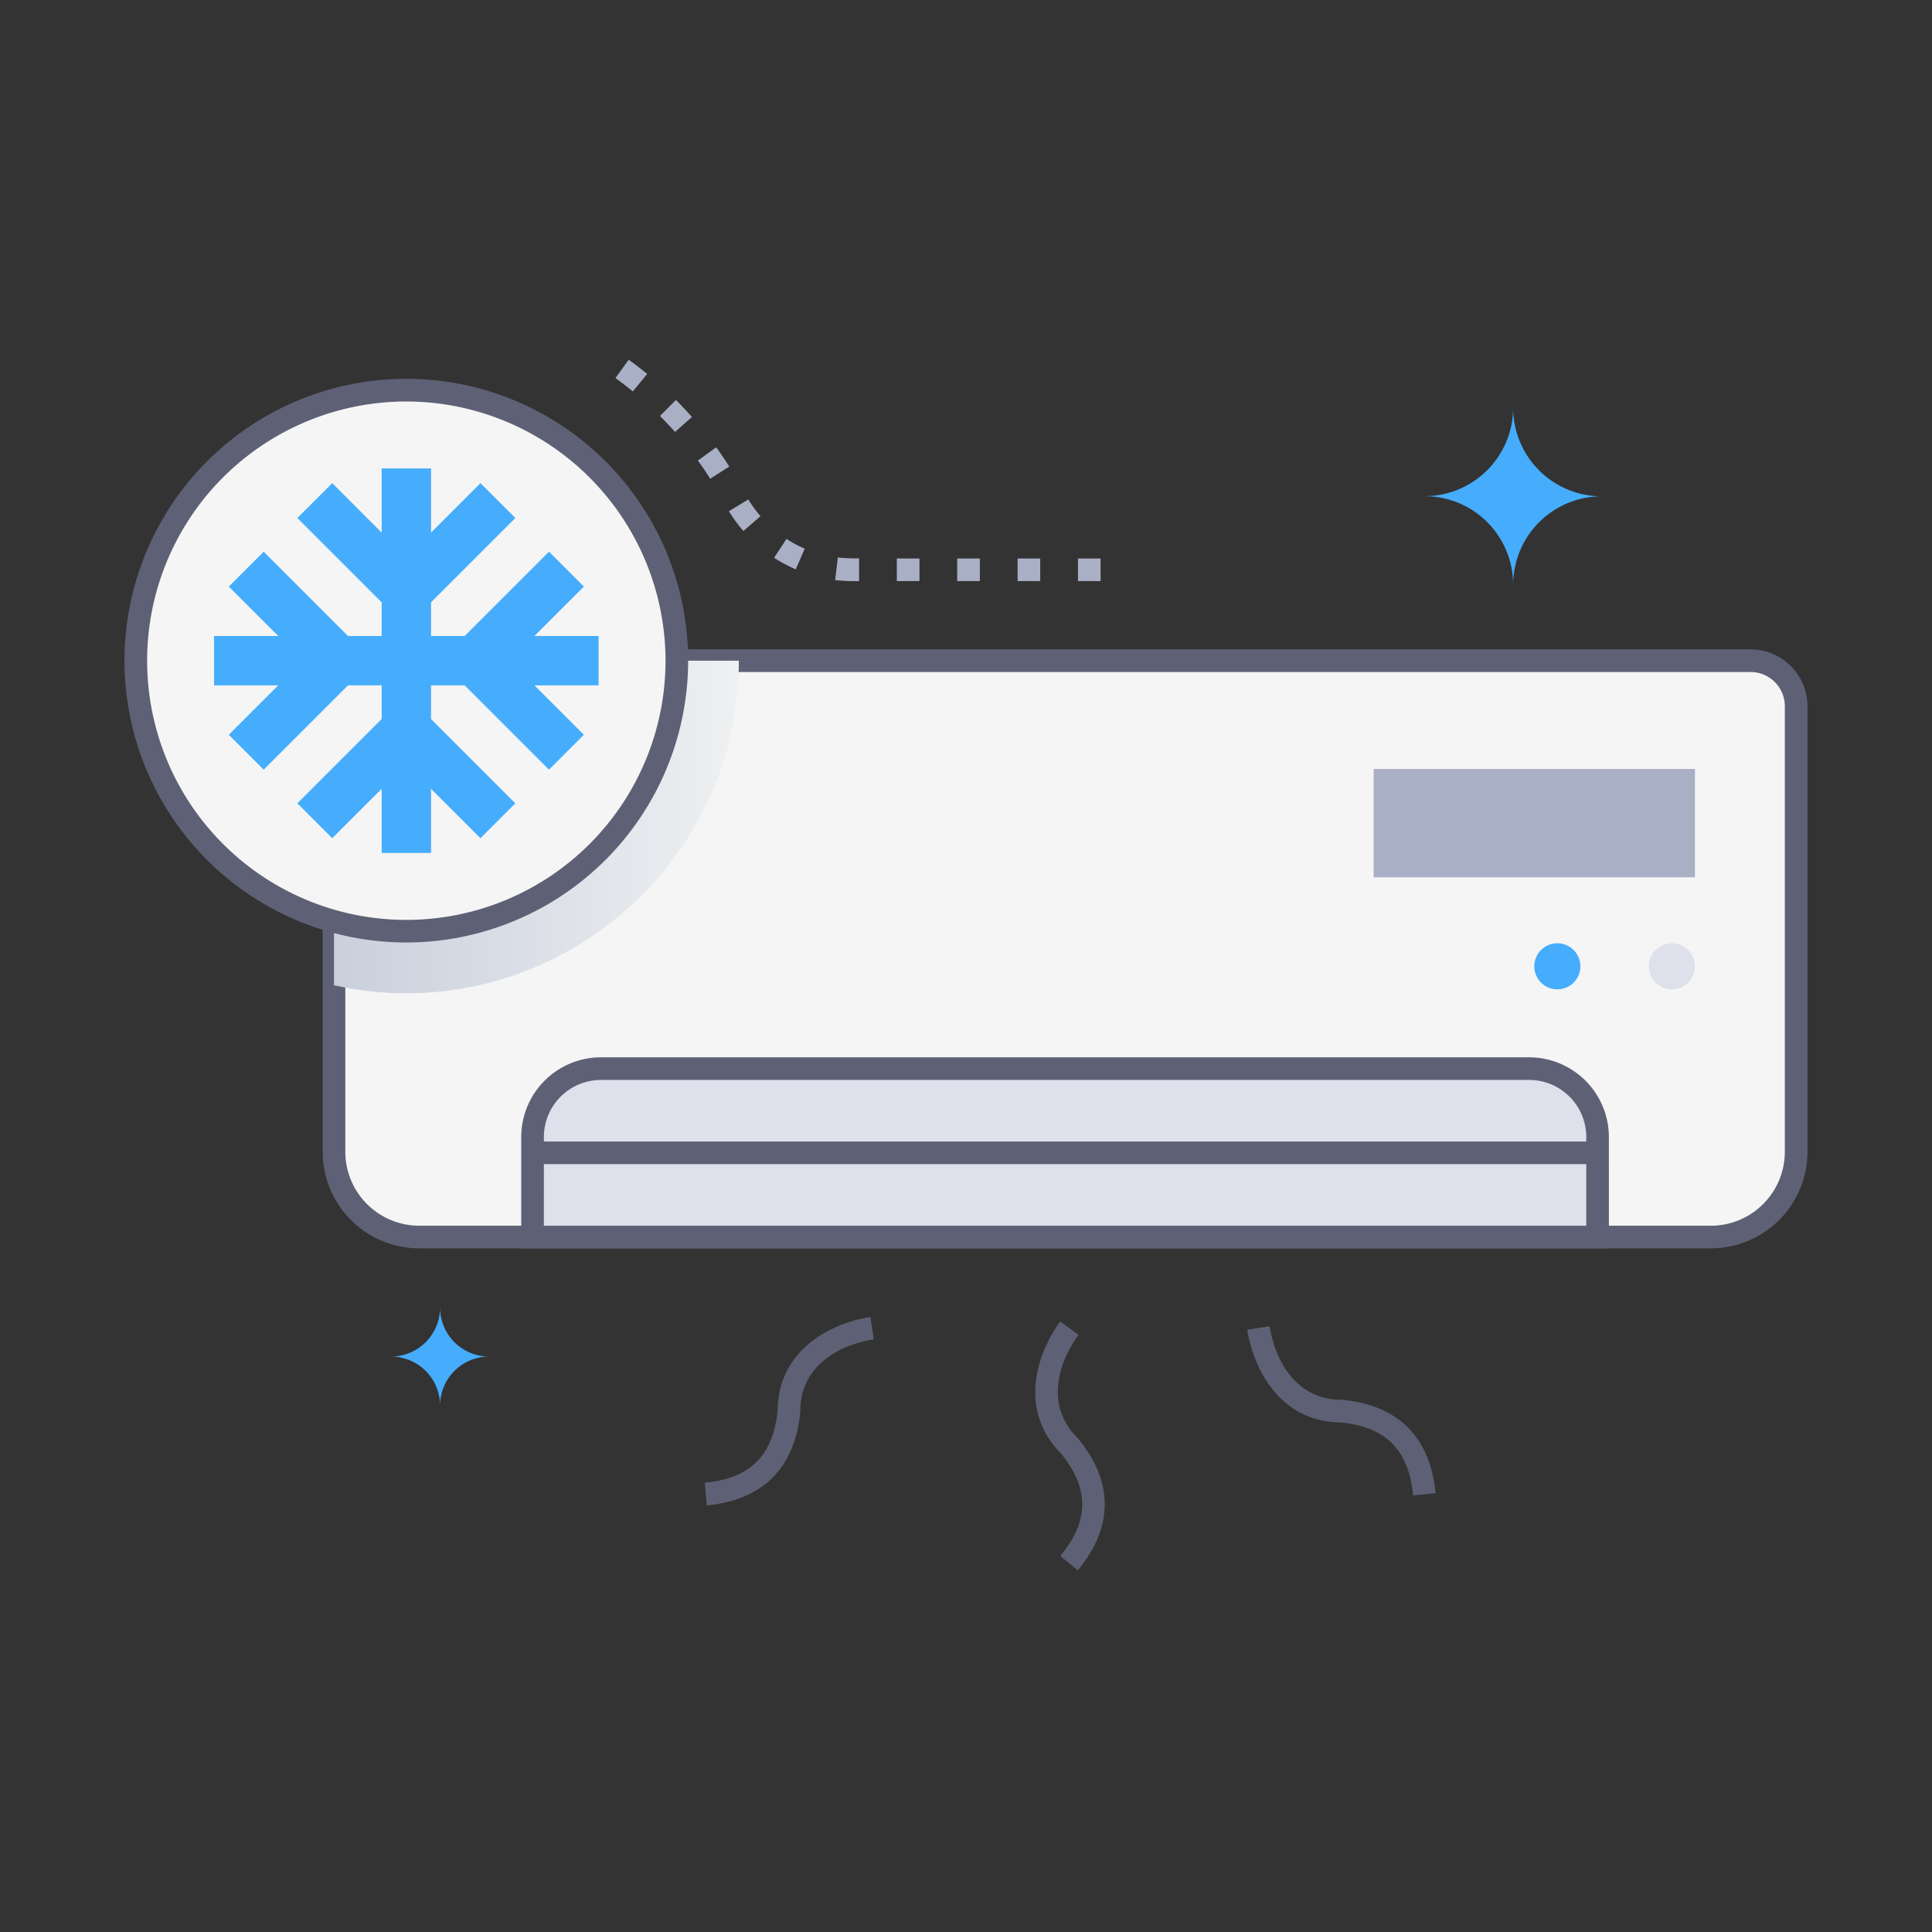
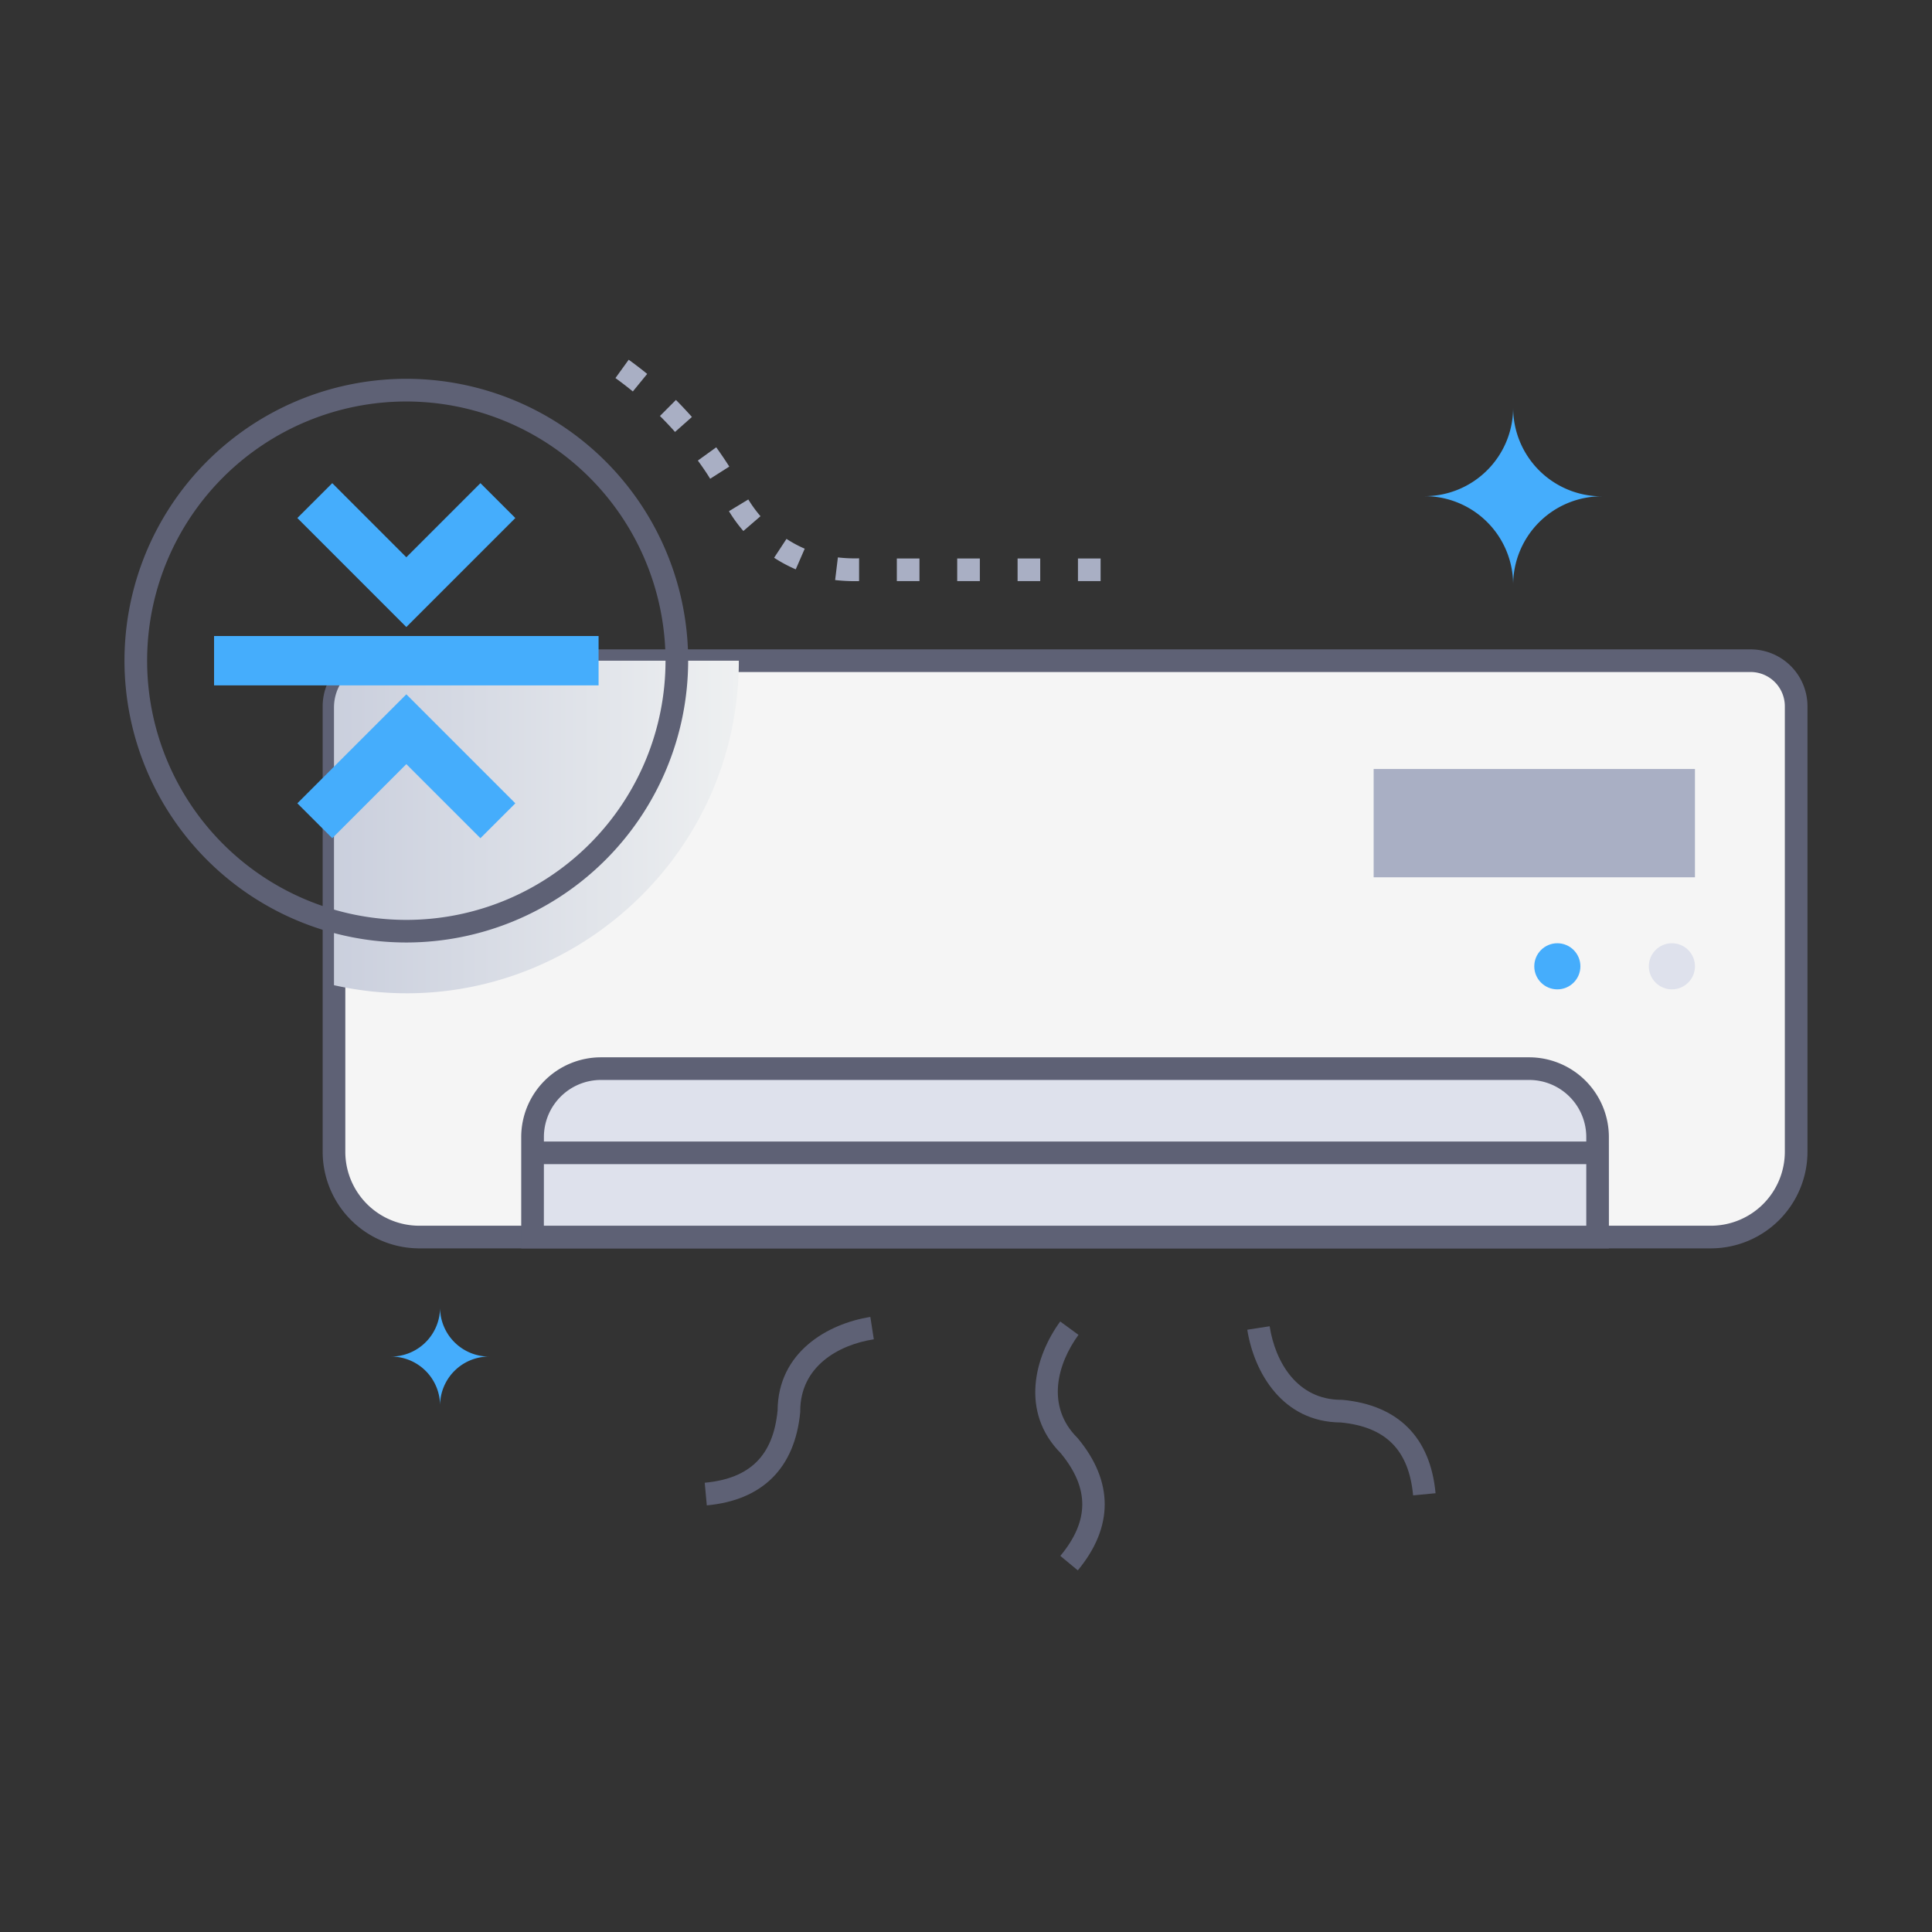
<svg xmlns="http://www.w3.org/2000/svg" xml:space="preserve" width="512" height="512" style="enable-background:new 0 0 512 512">
  <rect width="100%" height="100%" fill="#333333" stroke="none" />
  <linearGradient id="a" x1="88.51" x2="195.8" y1="219.16" y2="219.16" gradientUnits="userSpaceOnUse">
    <stop offset="0" stop-color="#cacfdd" />
    <stop offset="1" stop-color="#eef0f1" />
  </linearGradient>
  <path fill="#f5f5f5" d="M453.4 327.83H111.1a22.59 22.59 0 0 1-22.59-22.6V187.16a12.06 12.06 0 0 1 12.07-12.07h363.35A12.07 12.07 0 0 1 476 187.16v118.07a22.6 22.6 0 0 1-22.6 22.6z" data-original="#f5f5f5" />
  <path fill="#5e6175" d="M453.4 330.83H111.1a25.63 25.63 0 0 1-25.59-25.6V187.16a15.09 15.09 0 0 1 15.07-15.07h363.35A15.09 15.09 0 0 1 479 187.16v118.07a25.63 25.63 0 0 1-25.6 25.6zM100.58 178.09a9.08 9.08 0 0 0-9.07 9.07v118.07a19.62 19.62 0 0 0 19.59 19.6h342.3a19.62 19.62 0 0 0 19.6-19.6V187.16a9.08 9.08 0 0 0-9.07-9.07z" data-original="#5e6175" />
  <path fill="url(#a)" d="M195.8 175.09c0 56.37-52.38 98.26-107.29 86v-73.6a12.4 12.4 0 0 1 12.4-12.4z" data-original="url(#a)" />
  <path fill="#dee1ec" d="M423.38 327.83H141.13v-26.51a18.12 18.12 0 0 1 18.12-18.12h246a18.12 18.12 0 0 1 18.12 18.12z" data-original="#dee1ec" />
  <path fill="#5e6175" d="M426.38 330.83H138.13v-29.51a21.14 21.14 0 0 1 21.12-21.12h246a21.15 21.15 0 0 1 21.12 21.12zm-282.25-6h276.25v-23.51a15.14 15.14 0 0 0-15.12-15.12h-246a15.13 15.13 0 0 0-15.12 15.12z" data-original="#5e6175" />
  <path fill="#a9afc4" d="M364.03 203.79h85.15v28.7h-85.15z" data-original="#a9afc4" />
  <circle cx="412.71" cy="256.08" r="6.11" fill="#45adfc" data-original="#e1830e" />
  <circle cx="443.07" cy="256.08" r="6.11" fill="#dee1ec" data-original="#dee1ec" />
  <path fill="#5e6175" d="M141.13 302.51h282.25v6H141.13zm233.36 93.78c-1.12-12-7.2-18.16-19.15-19.32-15.49-.09-23-13.28-24.8-24.58l5.93-.92c1.47 9.42 7.23 19.49 19 19.5h.28c14.78 1.39 23.32 9.95 24.69 24.75zm-88.86 19.87-4.63-3.83c7.71-9.28 7.75-17.93.12-27.2-10.88-11-6.9-25.68-.15-34.92l4.84 3.54c-5.62 7.7-8.67 18.9-.34 27.24l.19.21c9.48 11.43 9.46 23.52-.03 34.96zm-98.32-17.22-.55-6c12-1.11 18.15-7.19 19.31-19.14.1-15.49 13.28-23 24.58-24.8l.92 5.93c-9.42 1.46-19.49 7.23-19.5 19v.29c-1.4 14.78-9.96 23.35-24.76 24.72z" data-original="#5e6175" />
-   <circle cx="107.68" cy="175.09" r="71.68" fill="#f5f5f5" data-original="#f5f5f5" />
  <path fill="#5e6175" d="M107.68 249.77a74.69 74.69 0 1 1 74.69-74.68 74.76 74.76 0 0 1-74.69 74.68zm0-143.37a68.69 68.69 0 1 0 68.69 68.69 68.76 68.76 0 0 0-68.69-68.69z" data-original="#5e6175" />
  <g fill="#45adfc">
    <path d="M107.68 166.17 78.8 137.28l9.25-9.24 19.63 19.64 19.64-19.64 9.25 9.24zm19.64 55.96-19.64-19.63-19.63 19.63-9.25-9.24L107.68 184l28.89 28.89z" data-original="#e1830e" />
-     <path d="M101.15 124.14h13.08v101.9h-13.08zm44.33 79.83-28.88-28.88 28.88-28.89 9.25 9.25-19.64 19.64 19.64 19.63zm-75.6 0-9.25-9.25 19.64-19.63-19.64-19.64 9.25-9.25 28.89 28.89z" data-original="#e1830e" />
    <path d="M56.73 168.55h101.9v13.08H56.73z" data-original="#e1830e" />
  </g>
  <path fill="#a9afc4" d="M291.67 154h-6v-6h6zm-16 0h-6v-6h6zm-16 0h-6v-6h6zm-16 0h-6v-6h6zm-16 0a46.05 46.05 0 0 1-6.35-.28l.73-6a39.2 39.2 0 0 0 5.62.24zm-16.79-3.12a38 38 0 0 1-5.73-3.07l3.28-5a32.53 32.53 0 0 0 4.83 2.6zM197 140.72a38.68 38.68 0 0 1-3.82-5.25l5.13-3.11a33.56 33.56 0 0 0 3.23 4.44zm-8.8-13.85c-1-1.64-2.13-3.26-3.26-4.82l4.87-3.51c1.19 1.66 2.36 3.38 3.46 5.11zm-9.31-12.4a88.546 88.546 0 0 0-4-4.23l4.24-4.25c1.46 1.46 2.88 3 4.24 4.51zm-11.18-10.73a98.997 98.997 0 0 0-4.61-3.55l3.51-4.86c1.66 1.2 3.31 2.46 4.9 3.76z" data-original="#a9afc4" />
  <path fill="#45adfc" d="M103.62 359.5a13 13 0 0 1 13 13 13 13 0 0 1 13-13 13 13 0 0 1-13-13 13 13 0 0 1-13 13zm273.85-228.01A23.47 23.47 0 0 1 401 155a23.48 23.48 0 0 1 23.48-23.47A23.48 23.48 0 0 1 401 108a23.48 23.48 0 0 1-23.53 23.49z" data-original="#e1830e" />
</svg>